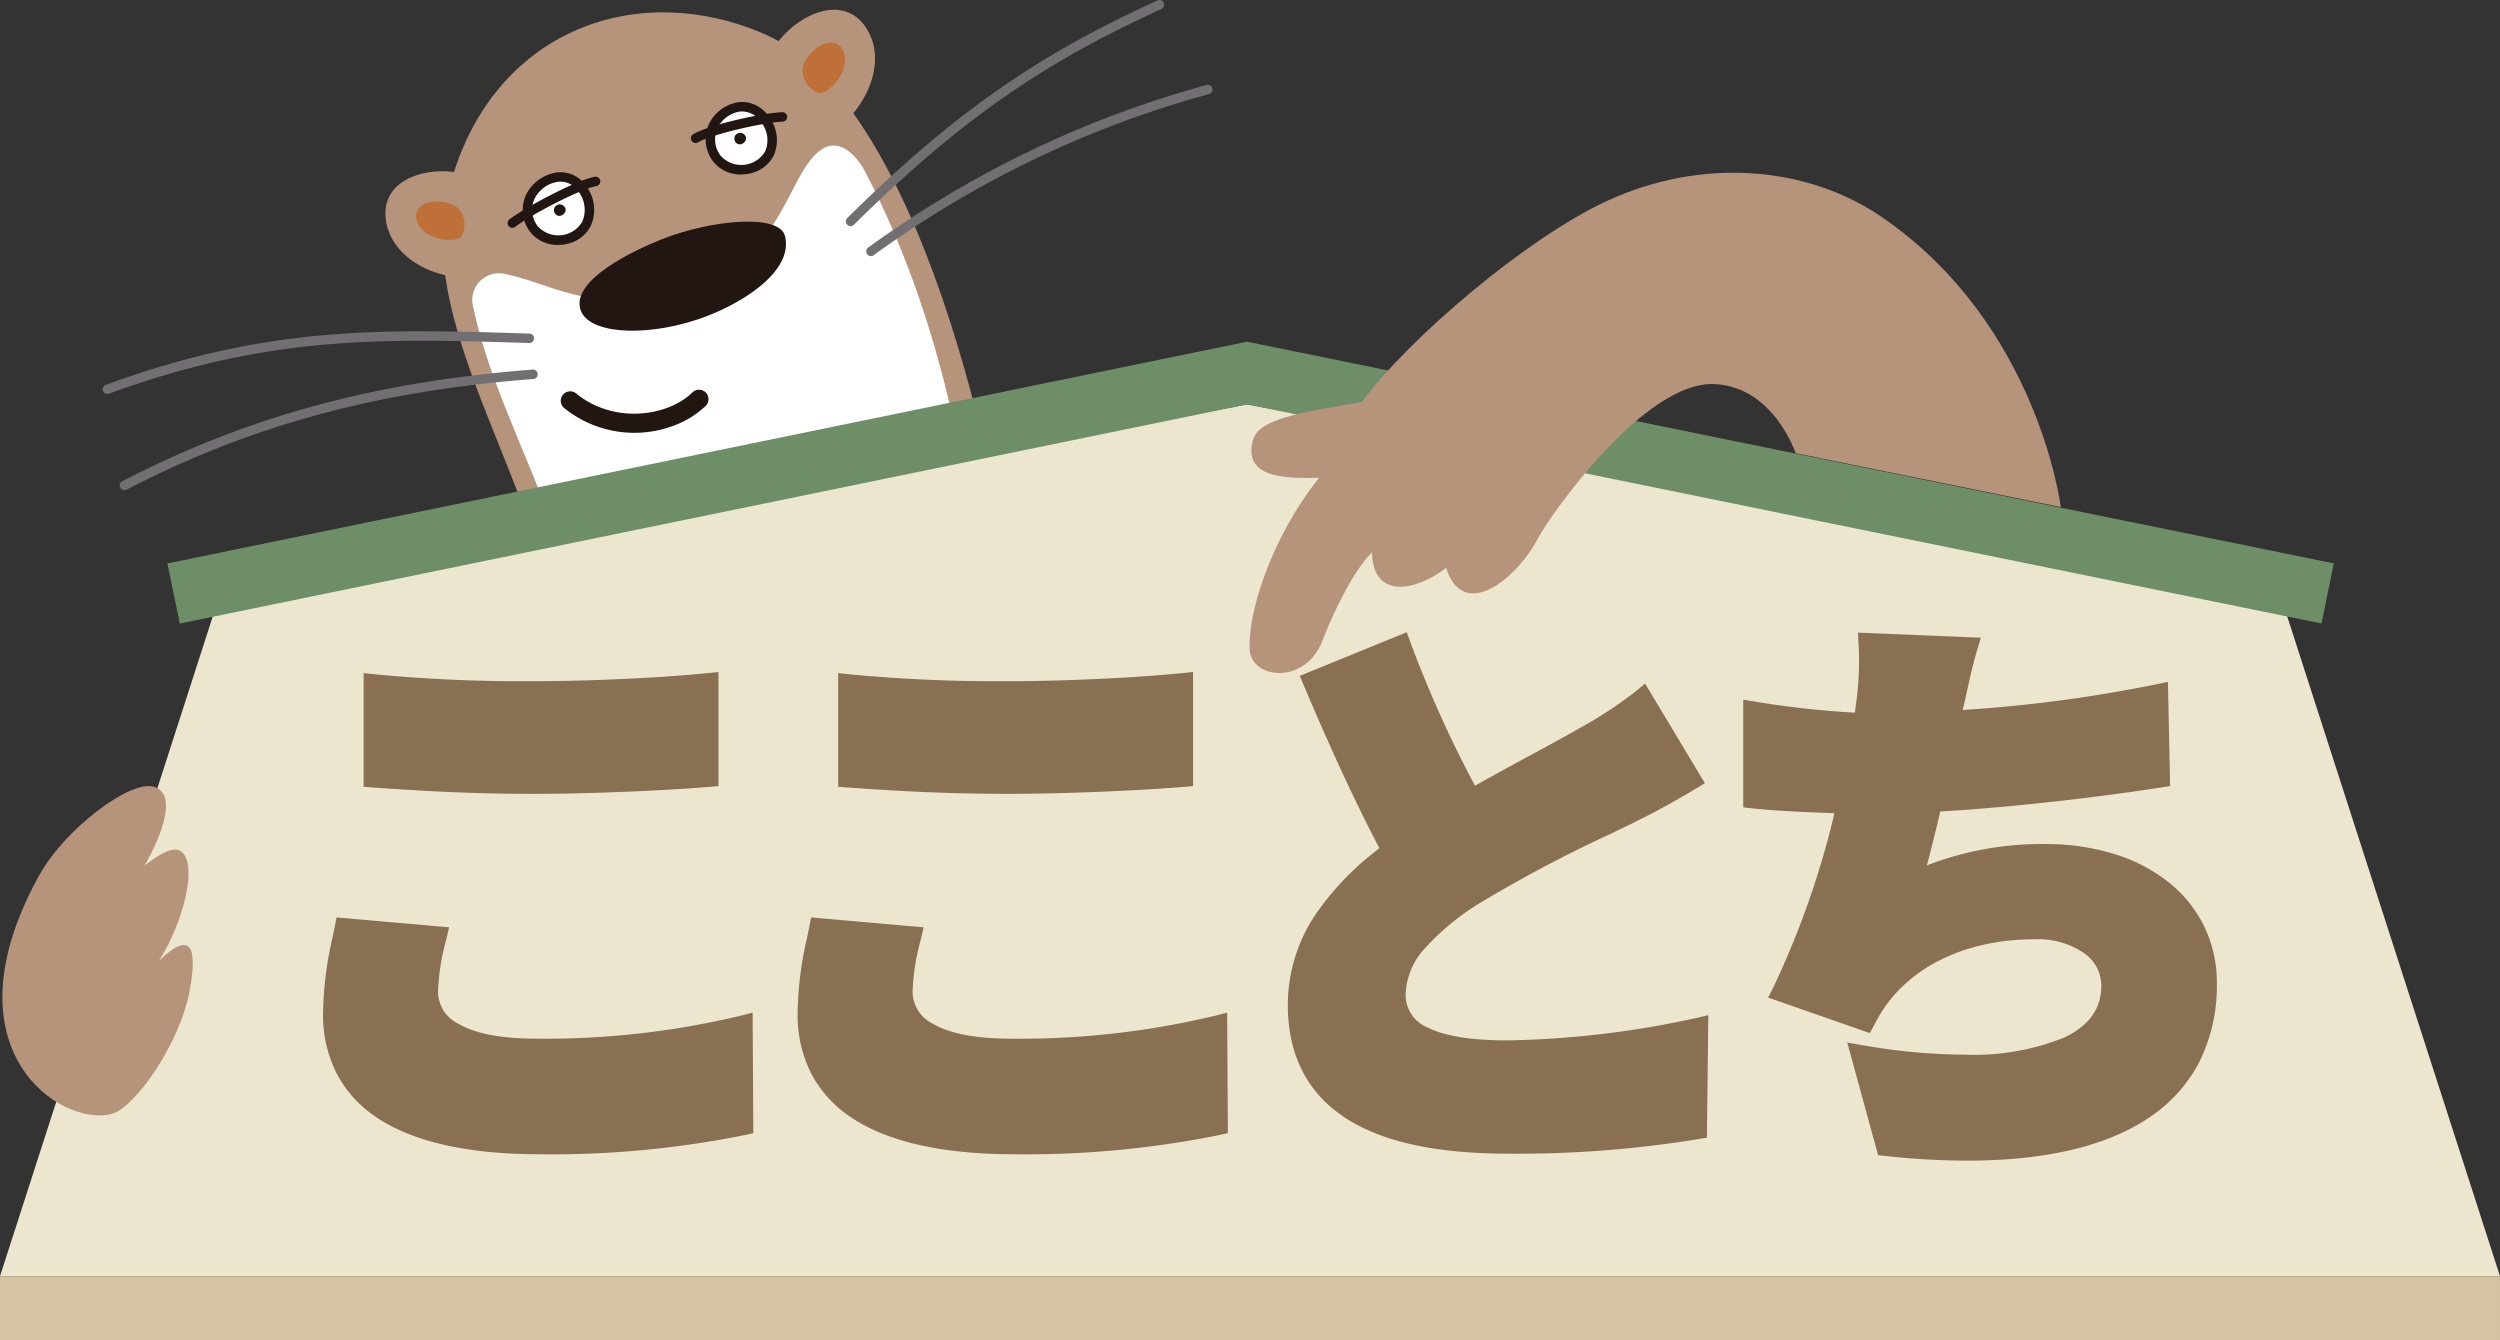
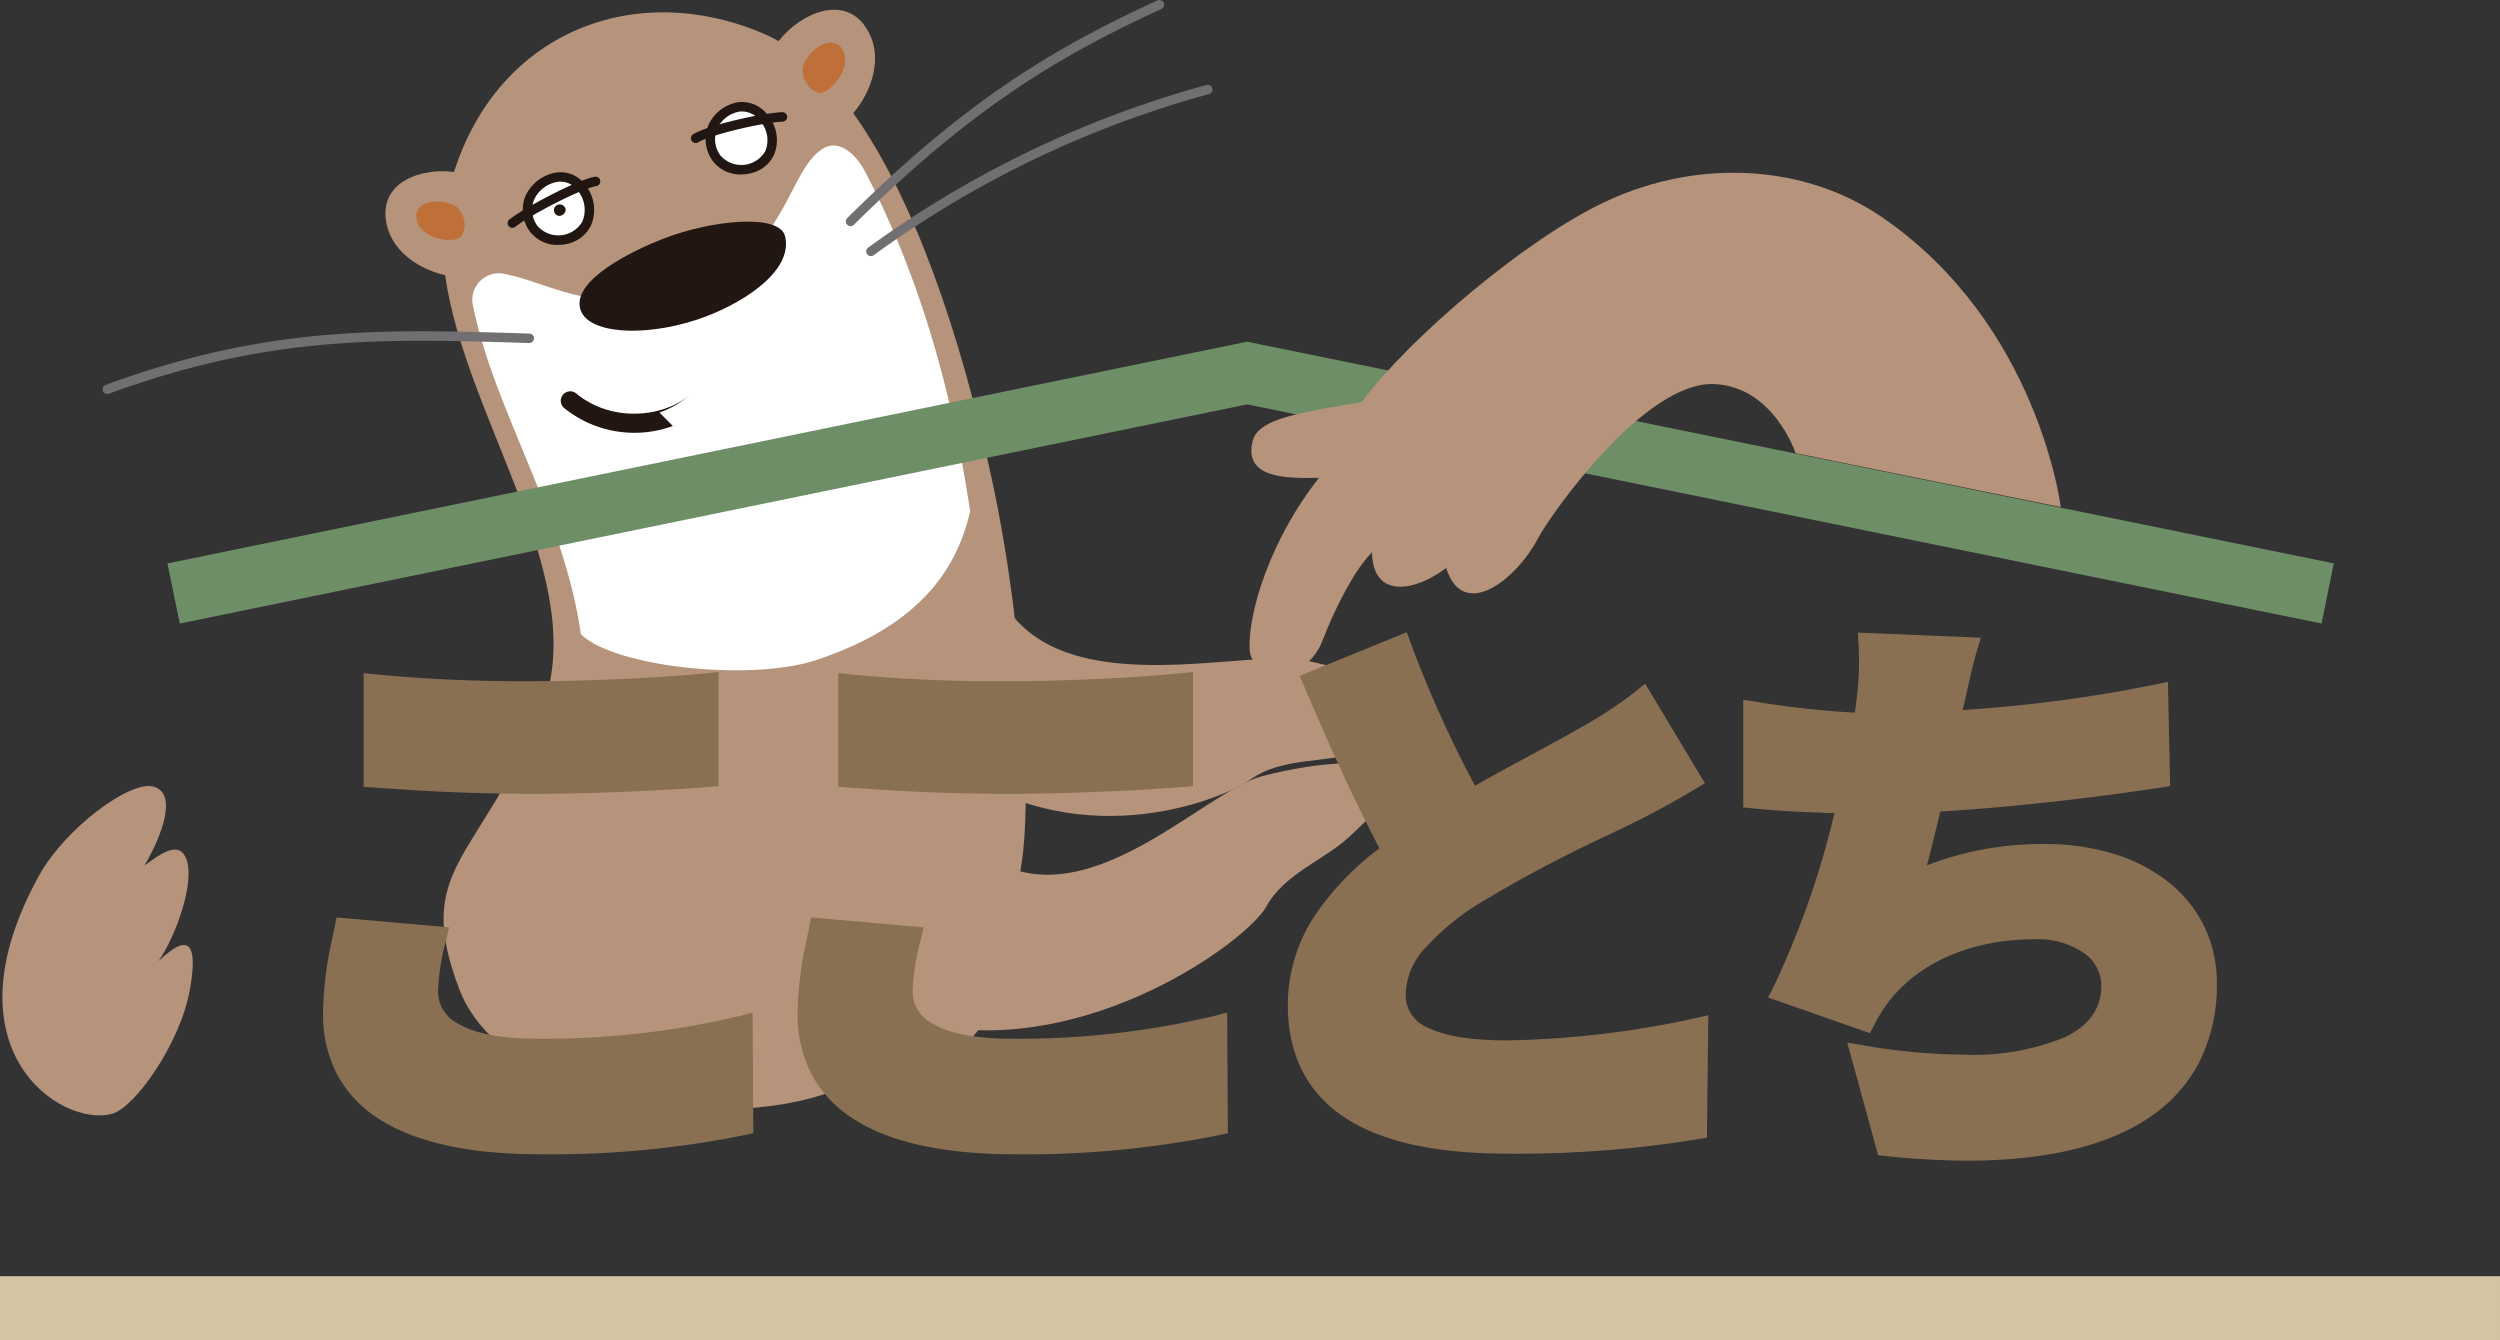
<svg xmlns="http://www.w3.org/2000/svg" width="246.284" height="132.051" viewBox="0 0 246.284 132.051">
  <rect x="0" y="0" width="246.284" height="132.051" fill="#333333" stroke="none" />
  <defs>
    <clipPath id="clip-path">
      <rect id="長方形_98" data-name="長方形 98" width="246.285" height="132.051" fill="none" />
    </clipPath>
  </defs>
  <g id="グループ_11411" data-name="グループ 11411" transform="translate(4706.409 -267.618)">
    <g id="グループ_937" data-name="グループ 937" transform="translate(-4706.409 267.618)">
      <g id="グループ_140" data-name="グループ 140" transform="translate(0 0)">
        <g id="グループ_139" data-name="グループ 139" transform="translate(0 0)" clip-path="url(#clip-path)">
          <path id="パス_739" data-name="パス 739" d="M46.084,45.266c12.672,9.91,27.274,4.235,30.39,2.005,2.874-2.06,7.179-1.612,10.249-2.525,2.36-.7,6.909-2.128,6.9-3.086-.014-2.461-6.105-4.9-11.9-6.081-6.055-1.231-24.717,4.664-30.144-6.565" transform="translate(46.8 29.465)" fill="#b6947c" />
          <path id="パス_740" data-name="パス 740" d="M69.311,106.982c11.654-6.426,10.158-10.06,12.194-22.4.909-5.5.54-21.85-2.975-38.081-3.041-14.044-7.611-27.444-13.6-35.828,1.87-2.237,3.078-5.72,1.209-8.493C64-1,59.781.749,57.57,3.571c-.417-.24-.849-.458-1.288-.655C43.752-2.566,30.09,2.408,25.594,16.458c-3.35-.417-7.1,1.01-6.73,4.559.331,3.122,3.14,4.976,5.859,5.617C26.7,40.872,39.352,57.011,34.164,69.573c-6.172,14.937-12.656,15.362-8.026,27.446s29.05,14.421,38.745,9.078" transform="translate(19.131 0.482)" fill="#b6947c" />
          <path id="パス_741" data-name="パス 741" d="M72.116,43.155C69.78,27.619,65.5,16.806,61.756,9.675,60.823,7.9,59.17,6.454,57.6,7.425,54.127,9.562,53.986,17.8,45.037,21c-9.219,3.293-13.962-.24-18.563-1.191a2.634,2.634,0,0,0-3.289,3.3c2.06,10.047,8.931,20.492,10.578,32.136,3.16,3.2,16.689,4.734,23.249,2.536,9.533-3.2,13.651-8.338,15.1-14.625" transform="translate(23.459 7.223)" fill="#fff" />
          <path id="パス_742" data-name="パス 742" d="M28.381,19.374c-.683-2.812,5.087-5.639,8.121-6.831,4.761-1.868,11.547-2.562,12.081-.248.826,3.576-4.612,6.871-8.77,8.223-5.291,1.719-10.823,1.358-11.432-1.145" transform="translate(28.765 11)" fill="#221613" />
-           <path id="パス_743" data-name="パス 743" d="M38.447,22.624a11.022,11.022,0,0,1-10.7-1.762.932.932,0,0,1,1.185-1.439c3.614,2.979,8.933,2.334,11.446-.107a.932.932,0,0,1,1.314,1.322l-.016.014a9.051,9.051,0,0,1-3.229,1.969" transform="translate(27.836 19.341)" fill="#221613" />
+           <path id="パス_743" data-name="パス 743" d="M38.447,22.624a11.022,11.022,0,0,1-10.7-1.762.932.932,0,0,1,1.185-1.439c3.614,2.979,8.933,2.334,11.446-.107l-.016.014a9.051,9.051,0,0,1-3.229,1.969" transform="translate(27.836 19.341)" fill="#221613" />
          <path id="パス_744" data-name="パス 744" d="M26.353,13.7a3.186,3.186,0,0,0,5.248-.453c.976-1.957-.83-4.876-2.979-4.565a3.213,3.213,0,0,0-2.271,5.015" transform="translate(26.184 8.788)" fill="#fff" />
          <path id="パス_745" data-name="パス 745" d="M30.384,15.345a3.767,3.767,0,0,1-1.115.224A3.414,3.414,0,0,1,26.2,14.184a3.6,3.6,0,0,1-.367-3.455A4.062,4.062,0,0,1,28.778,8.46a3.016,3.016,0,0,1,2.993,1.282,3.881,3.881,0,0,1,.486,3.95,3.34,3.34,0,0,1-1.874,1.653m-3.4-1.663a2.729,2.729,0,0,0,4.44-.409,2.973,2.973,0,0,0-.4-2.977,2.112,2.112,0,0,0-2.082-.923A3.1,3.1,0,0,0,26.68,11.1a2.67,2.67,0,0,0,.3,2.58" transform="translate(25.946 8.549)" fill="#221613" />
          <path id="パス_746" data-name="パス 746" d="M27.529,11.119a.648.648,0,0,0,.7-.589l0-.032a.594.594,0,0,0-.667-.5.564.564,0,0,0-.329.957.588.588,0,0,0,.29.167" transform="translate(27.501 10.144)" fill="#221613" />
          <path id="パス_747" data-name="パス 747" d="M25.445,13.645A.466.466,0,0,1,25,12.836c1.54-1.191,6.736-3.93,8.437-4.2a.467.467,0,0,1,.141.921c-1.459.228-6.43,2.789-8.008,4.013a.453.453,0,0,1-.125.071" transform="translate(25.196 8.77)" fill="#221613" />
          <path id="パス_748" data-name="パス 748" d="M35.294,10.252A3.186,3.186,0,0,0,40.543,9.8c.976-1.957-.83-4.876-2.979-4.565a3.213,3.213,0,0,0-2.272,5.015" transform="translate(35.264 5.291)" fill="#fff" />
          <path id="パス_749" data-name="パス 749" d="M39.328,11.89a3.805,3.805,0,0,1-1.113.224,3.418,3.418,0,0,1-3.074-1.385A3.633,3.633,0,0,1,34.8,7.182,3.927,3.927,0,0,1,37.74,5a3.169,3.169,0,0,1,2.981,1.441,3.752,3.752,0,0,1,.482,3.8,3.353,3.353,0,0,1-1.874,1.653m-3.4-1.661a2.732,2.732,0,0,0,4.44-.409,2.854,2.854,0,0,0-.4-2.834,2.258,2.258,0,0,0-2.092-1.064,2.965,2.965,0,0,0-2.227,1.649,2.675,2.675,0,0,0,.282,2.658" transform="translate(35.025 5.062)" fill="#221613" />
-           <path id="パス_750" data-name="パス 750" d="M36.346,7.625a.648.648,0,0,0,.7-.587l0-.034a.59.59,0,0,0-.974-.363.575.575,0,0,0,.268.982" transform="translate(36.455 6.596)" fill="#221613" />
          <path id="パス_751" data-name="パス 751" d="M42.925,6.389a.488.488,0,0,1-.141.028c-1.917.073-7.042,1.26-8.318,2.034a.466.466,0,0,1-.482-.8c1.524-.919,6.843-2.1,8.764-2.169a.467.467,0,0,1,.179.907" transform="translate(34.307 5.571)" fill="#221613" />
          <path id="パス_752" data-name="パス 752" d="M47.22,17.324a.449.449,0,0,1-.171.026c-14.224-.447-25.47-.8-41.2,4.918a1.121,1.121,0,0,1-.238.087A.466.466,0,0,1,5.3,21.48l.24-.087c15.895-5.783,27.22-5.426,41.54-4.974a.466.466,0,0,1,.145.9" transform="translate(5.083 16.444)" fill="#716f71" />
-           <path id="パス_753" data-name="パス 753" d="M46.732,18.966a.515.515,0,0,1-.123.026c-15.435,1.2-27.8,4.561-40.081,10.9a.471.471,0,0,1-.627-.2.463.463,0,0,1,.2-.627c12.4-6.4,24.87-9.787,40.436-11a.465.465,0,0,1,.193.9" transform="translate(5.94 18.343)" fill="#716f71" />
          <path id="パス_754" data-name="パス 754" d="M41.969,22.251a.466.466,0,0,1-.488-.768C53.077,9.981,61.772,4.749,72.037.042a.466.466,0,1,1,.389.847C62.251,5.553,53.635,10.737,42.136,22.145a.44.44,0,0,1-.169.107" transform="translate(41.986 0)" fill="#716f71" />
          <path id="パス_755" data-name="パス 755" d="M42.954,21a.466.466,0,0,1-.429-.814A102.925,102.925,0,0,1,75.866,4.161a.465.465,0,0,1,.248.9A101.536,101.536,0,0,0,43.067,20.94a.461.461,0,0,1-.113.058" transform="translate(42.995 4.208)" fill="#716f71" />
          <path id="パス_756" data-name="パス 756" d="M39.23,4.63c.238-1.564,2.81-3.567,3.874-1.949,1.229,1.868-1.439,4.789-2.437,4.313A2.415,2.415,0,0,1,39.232,4.63" transform="translate(39.837 2.114)" fill="#bf6f38" />
          <path id="パス_757" data-name="パス 757" d="M24.458,10.493c-1.159-1.02-4.325-.909-4.106.967.252,2.165,4.069,2.677,4.515,1.7a2.356,2.356,0,0,0-.409-2.665" transform="translate(20.658 10.005)" fill="#bf6f38" />
          <path id="パス_758" data-name="パス 758" d="M45.357,63.031C61.1,66.342,76.894,54.767,78.708,51.393c1.673-3.114,5.732-4.612,8.084-6.78,1.81-1.669,5.265-4.956,4.837-5.813-1.094-2.2-7.641-1.711-13.359-.216-5.978,1.562-18,15.042-27.826,7.353" transform="translate(46.062 37.883)" fill="#b6947c" />
-           <path id="パス_759" data-name="パス 759" d="M21.609,38.641,122.853,19.766,224.674,38.641l21.609,67.01H0Z" transform="translate(0 20.073)" fill="#ede6cf" />
          <path id="パス_761" data-name="パス 761" d="M9.4,44.465,8.182,38.544,114.54,16.7,221.6,38.539l-1.207,5.924L114.544,22.875Z" transform="translate(8.31 16.962)" fill="#6d8e67" />
          <rect id="長方形_97" data-name="長方形 97" width="246.285" height="6.327" transform="translate(-0.002 125.724)" fill="#d4c4a1" />
          <path id="パス_762" data-name="パス 762" d="M3.758,47.186c2.511-4.531,8.935-9.392,11.277-8.7s.818,4.777-.921,7.772c1.82-1.375,3.507-2.447,4.152-.57.788,2.284-1,7.373-2.767,9.985,3.17-3.05,3.84-1.473,3.1,2.735-.947,5.381-5.424,11.67-7.679,12.3C5.953,72.092-5.812,64.451,3.758,47.186" transform="translate(0.12 39.016)" fill="#b6947c" />
          <path id="パス_763" data-name="パス 763" d="M140.99,41.378s-2.189-18-17.64-28.578c-7.385-5.057-17.817-5.908-27.21-1.512-7.895,3.7-19.383,13.484-24.011,19.738-6,1.052-10.172,1.6-10.739,3.819-.937,3.68,3.187,3.727,6.532,3.652-4.761,5.97-7.04,13.365-6.837,16.937.167,2.906,5.49,3.5,7.169-.885,1.217-3.183,3.209-7.085,4.884-8.707.095,4.7,4.362,3.8,7.306,1.53,1.643,5.267,6.867,1.236,9.062-2.945C90.7,42.162,100,28.924,106.889,29.261c5.833.284,7.975,6.8,7.975,6.8Z" transform="translate(62.023 8.575)" fill="#b6947c" />
        </g>
      </g>
    </g>
    <path id="パス_766" data-name="パス 766" d="M-89.21-43.043v9.19c4.738.342,9.761.628,15.869.628,5.537,0,13.072-.342,17.125-.685v-9.247c-4.509.457-11.473.8-17.182.8A154.155,154.155,0,0,1-89.21-43.043Zm6.222,24.831-9.076-.8a40.156,40.156,0,0,0-1.142,8.391c0,8.22,6.507,12.9,20.378,12.9A94.406,94.406,0,0,0-52.792.4l-.057-9.818A84.163,84.163,0,0,1-73.17-7.139c-7.706,0-10.674-2.455-10.674-5.651A23.255,23.255,0,0,1-82.988-18.212ZM-42.46-43.043v9.19c4.738.342,9.761.628,15.869.628,5.537,0,13.072-.342,17.125-.685v-9.247c-4.509.457-11.473.8-17.182.8A154.155,154.155,0,0,1-42.46-43.043Zm6.222,24.831-9.076-.8a40.156,40.156,0,0,0-1.142,8.391c0,8.22,6.507,12.9,20.378,12.9A94.406,94.406,0,0,0-6.042.4L-6.1-9.422A84.163,84.163,0,0,1-26.42-7.139c-7.706,0-10.674-2.455-10.674-5.651A23.255,23.255,0,0,1-36.238-18.212ZM12-46.868,3.32-43.329C5.831-37.392,8.514-31.513,11.14-26.6c-5.252,3.939-9.3,8.676-9.3,15.127,0,10.56,9.076,13.7,20.835,13.7A109.7,109.7,0,0,0,41.165.8l.114-9.989A94.38,94.38,0,0,1,22.442-6.967c-7.307,0-10.96-1.77-10.96-5.537s3.2-6.793,7.592-9.7A161.821,161.821,0,0,1,34.2-30.143c2.34-1.142,4.4-2.283,6.393-3.482L35.8-41.616a42.886,42.886,0,0,1-5.937,3.882c-2.455,1.427-6.793,3.653-10.96,6.051A116.541,116.541,0,0,1,12-46.868Zm55.826.171-9.761-.4a31.386,31.386,0,0,1-.285,6.336c-.057.457-.114.97-.228,1.541A89.722,89.722,0,0,1,46.7-40.36V-31.8c2.683.285,5.822.4,9.247.514a90.979,90.979,0,0,1-6.393,18.552l8.163,2.854a15.709,15.709,0,0,1,1.484-2.4C62.4-16.5,67.937-18.9,74.387-18.9c4.966,0,7.592,2.626,7.592,5.537,0,7.877-12.5,8.962-24.659,6.85l2.455,8.962C78.9,4.506,91.4-.289,91.4-13.589c0-7.706-6.622-12.729-15.926-12.729a30.555,30.555,0,0,0-13.129,2.8c.685-2.455,1.37-5.194,2-7.934,7.82-.4,16.953-1.541,22.433-2.4l-.171-8.22A141.919,141.919,0,0,1,66.11-39.447l.171-.856C66.795-42.358,67.137-44.413,67.822-46.7Z" transform="translate(-4580.395 378.065)" fill="#897053" />
    <path id="パス_766_-_アウトライン" data-name="パス 766 - アウトライン" d="M12.553-48.182l.351.958a114.285,114.285,0,0,0,6.373,14.166c2-1.132,3.995-2.213,5.784-3.18,1.711-.925,3.189-1.725,4.291-2.365a42.052,42.052,0,0,0,5.8-3.789l.882-.73,5.89,9.817-.844.506c-2.235,1.341-4.29,2.46-6.468,3.523-.58.285-1.244.6-2.014.975a134.463,134.463,0,0,0-13.009,6.9,24.5,24.5,0,0,0-5.229,4.341,6.969,6.969,0,0,0-1.914,4.537,3.455,3.455,0,0,0,2.2,3.3c1.661.831,4.279,1.252,7.78,1.252a93.187,93.187,0,0,0,18.615-2.2l1.22-.283L42.124,1.615l-.815.134A110.616,110.616,0,0,1,22.655,3.19c-6.7,0-11.7-.987-15.31-3.016C3.026-2.258.836-6.184.836-11.494a16.008,16.008,0,0,1,2.85-9.054A28.047,28.047,0,0,1,9.864-26.9C7.59-31.221,5.08-36.621,2.4-42.962l-.388-.918ZM18.5-30.344l-.481-.889A118.358,118.358,0,0,1,11.412-45.59L4.6-42.812c2.667,6.252,5.152,11.539,7.392,15.727l.4.745-.676.507a27.15,27.15,0,0,0-6.4,6.383A13.888,13.888,0,0,0,2.8-11.494c0,4.611,1.8,7.866,5.507,9.952A20.4,20.4,0,0,0,14.616.582a45.165,45.165,0,0,0,8.039.639A109.283,109.283,0,0,0,40.175-.061l.091-7.921A95.927,95.927,0,0,1,22.426-6c-3.863,0-6.7-.477-8.66-1.46a6.1,6.1,0,0,1-2.438-2.067,5.356,5.356,0,0,1-.846-2.995,8.841,8.841,0,0,1,2.381-5.809,26.344,26.344,0,0,1,5.652-4.715l.015-.01a135.92,135.92,0,0,1,13.219-7.018c.766-.369,1.427-.687,2-.97,1.851-.9,3.611-1.848,5.475-2.941L35.514-40.17A53.4,53.4,0,0,1,30.342-36.9c-1.128.656-2.618,1.462-4.344,2.395-2.042,1.1-4.357,2.356-6.62,3.658ZM57-48.141l12.111.5-.364,1.214c-.421,1.4-.714,2.741-1,4.033-.135.615-.273,1.246-.424,1.875a140.129,140.129,0,0,0,19.058-2.53l1.16-.242.214,10.265-.85.133c-5.339.834-14.145,1.937-21.793,2.368-.43,1.848-.876,3.646-1.315,5.311a31.374,31.374,0,0,1,11.654-2.1,22.874,22.874,0,0,1,6.7.948,16.348,16.348,0,0,1,5.359,2.737,12.634,12.634,0,0,1,3.568,4.353,12.719,12.719,0,0,1,1.281,5.675,16.8,16.8,0,0,1-1.758,7.815A14.73,14.73,0,0,1,85.565-.284c-4.169,2.76-10.158,4.159-17.8,4.159a76.455,76.455,0,0,1-8.109-.463l-.667-.072-3.041-11.1,1.527.265a59.759,59.759,0,0,0,10,.929A23.814,23.814,0,0,0,77.33-8.257c2.455-1.17,3.649-2.845,3.649-5.121a3.929,3.929,0,0,0-1.564-3.091,8.018,8.018,0,0,0-5.044-1.462c-6.154,0-11.4,2.271-14.4,6.231l0,.006a14.716,14.716,0,0,0-1.394,2.258l-.4.748L48.151-12.193l.513-1a86.229,86.229,0,0,0,6.024-17.161c-3.126-.109-5.764-.228-8.106-.477l-.88-.094V-41.536l1.143.187A91.706,91.706,0,0,0,56.7-40.256c.022-.16.041-.316.06-.47l.021-.173a30.491,30.491,0,0,0,.279-6.159Zm9.52,2.36-7.45-.3a34.207,34.207,0,0,1-.336,5.431l-.021.169c-.052.425-.112.906-.219,1.443l-.164.819-.835-.028a88.588,88.588,0,0,1-9.828-.973v6.518c2.368.213,5.077.315,8.3.423l1.207.04-.283,1.174a98.426,98.426,0,0,1-5.974,17.76l6.322,2.21A14.274,14.274,0,0,1,58.4-12.89C61.777-17.344,67.6-19.9,74.371-19.9a9.932,9.932,0,0,1,6.273,1.892,5.86,5.86,0,0,1,2.3,4.629c0,3.025-1.649,5.411-4.77,6.9C75.56-5.233,71.96-4.6,67.477-4.6a60.016,60.016,0,0,1-8.819-.711l1.872,6.835c2.544.254,4.974.382,7.233.382,7.251,0,12.875-1.289,16.716-3.832A12.786,12.786,0,0,0,88.861-6.7,14.859,14.859,0,0,0,90.4-13.606a10.448,10.448,0,0,0-4.1-8.481,14.393,14.393,0,0,0-4.718-2.4,20.912,20.912,0,0,0-6.125-.862A29.656,29.656,0,0,0,62.73-22.64l-1.915.859.564-2.022c.653-2.34,1.34-5.068,1.987-7.89l.166-.725.743-.038c7.35-.376,15.953-1.421,21.482-2.256l-.129-6.179a143.856,143.856,0,0,1-19.479,2.41l-1.268.069.43-2.147c.186-.745.348-1.481.518-2.26C66.039-43.776,66.254-44.756,66.523-45.781ZM-55.249-44.263v11.241l-.9.076c-4,.338-11.536.688-17.207.688-6.344,0-11.41-.3-15.94-.63l-.913-.066v-11.2l1.089.116a152.628,152.628,0,0,0,15.707.679c5.441,0,12.465-.327,17.083-.794Zm-1.968,9.427v-7.256c-4.682.423-11.022.7-16.2.7-5.747,0-10.727-.2-14.828-.581v7.186c4.261.3,9.025.56,14.885.56C-68.139-34.226-61.336-34.525-57.217-34.836ZM-8.5-44.263v11.241l-.9.076c-4,.338-11.536.688-17.207.688-6.344,0-11.41-.3-15.94-.63l-.913-.066v-11.2l1.089.116a152.628,152.628,0,0,0,15.707.679c5.441,0,12.465-.327,17.083-.794Zm-1.968,9.427v-7.256c-4.682.423-11.022.7-16.2.7-5.747,0-10.727-.2-14.828-.581v7.186c4.261.3,9.025.56,14.885.56C-21.389-34.226-14.586-34.525-10.467-34.836Zm-82.41,14.749,11.091.977-.291,1.237a21.971,21.971,0,0,0-.8,5.067A3.533,3.533,0,0,0-80.91-9.629c1.663.988,4.262,1.489,7.724,1.489a82.8,82.8,0,0,0,20.073-2.252l1.225-.319.069,11.881-.778.17A95.961,95.961,0,0,1-72.844,3.247c-6.99,0-12.349-1.187-15.929-3.528A11.738,11.738,0,0,1-92.862-4.7a12.77,12.77,0,0,1-1.344-5.936,35.084,35.084,0,0,1,.938-7.493c.08-.385.156-.748.222-1.086Zm8.657,2.738-7.07-.623-.051.243a33.423,33.423,0,0,0-.9,7.091,10.829,10.829,0,0,0,1.123,5.03A9.8,9.8,0,0,0-87.7-1.929C-84.441.2-79.444,1.279-72.844,1.279A95.761,95.761,0,0,0-53.8-.417l-.045-7.766A87.22,87.22,0,0,1-73.186-6.172c-3.821,0-6.759-.594-8.73-1.765a5.493,5.493,0,0,1-2.929-4.87A19.875,19.875,0,0,1-84.22-17.349Zm38.093-2.738,11.091.977-.291,1.237a21.97,21.97,0,0,0-.8,5.067A3.533,3.533,0,0,0-34.16-9.629C-32.5-8.641-29.9-8.14-26.436-8.14A82.8,82.8,0,0,0-6.363-10.391l1.225-.319L-5.069,1.17l-.778.17A95.961,95.961,0,0,1-26.093,3.247c-6.99,0-12.349-1.187-15.929-3.528A11.738,11.738,0,0,1-46.112-4.7a12.77,12.77,0,0,1-1.344-5.936,35.084,35.084,0,0,1,.938-7.493c.08-.385.156-.748.222-1.086Zm8.657,2.738-7.07-.623-.051.243a33.424,33.424,0,0,0-.9,7.091,10.829,10.829,0,0,0,1.123,5.03,9.8,9.8,0,0,0,3.419,3.679C-37.691.2-32.694,1.279-26.093,1.279A95.761,95.761,0,0,0-7.046-.417l-.045-7.766A87.22,87.22,0,0,1-26.436-6.172c-3.821,0-6.759-.594-8.73-1.765a5.493,5.493,0,0,1-2.929-4.87A19.874,19.874,0,0,1-37.47-17.349Z" transform="translate(-4580.378 378.082)" fill="#897053" />
  </g>
</svg>